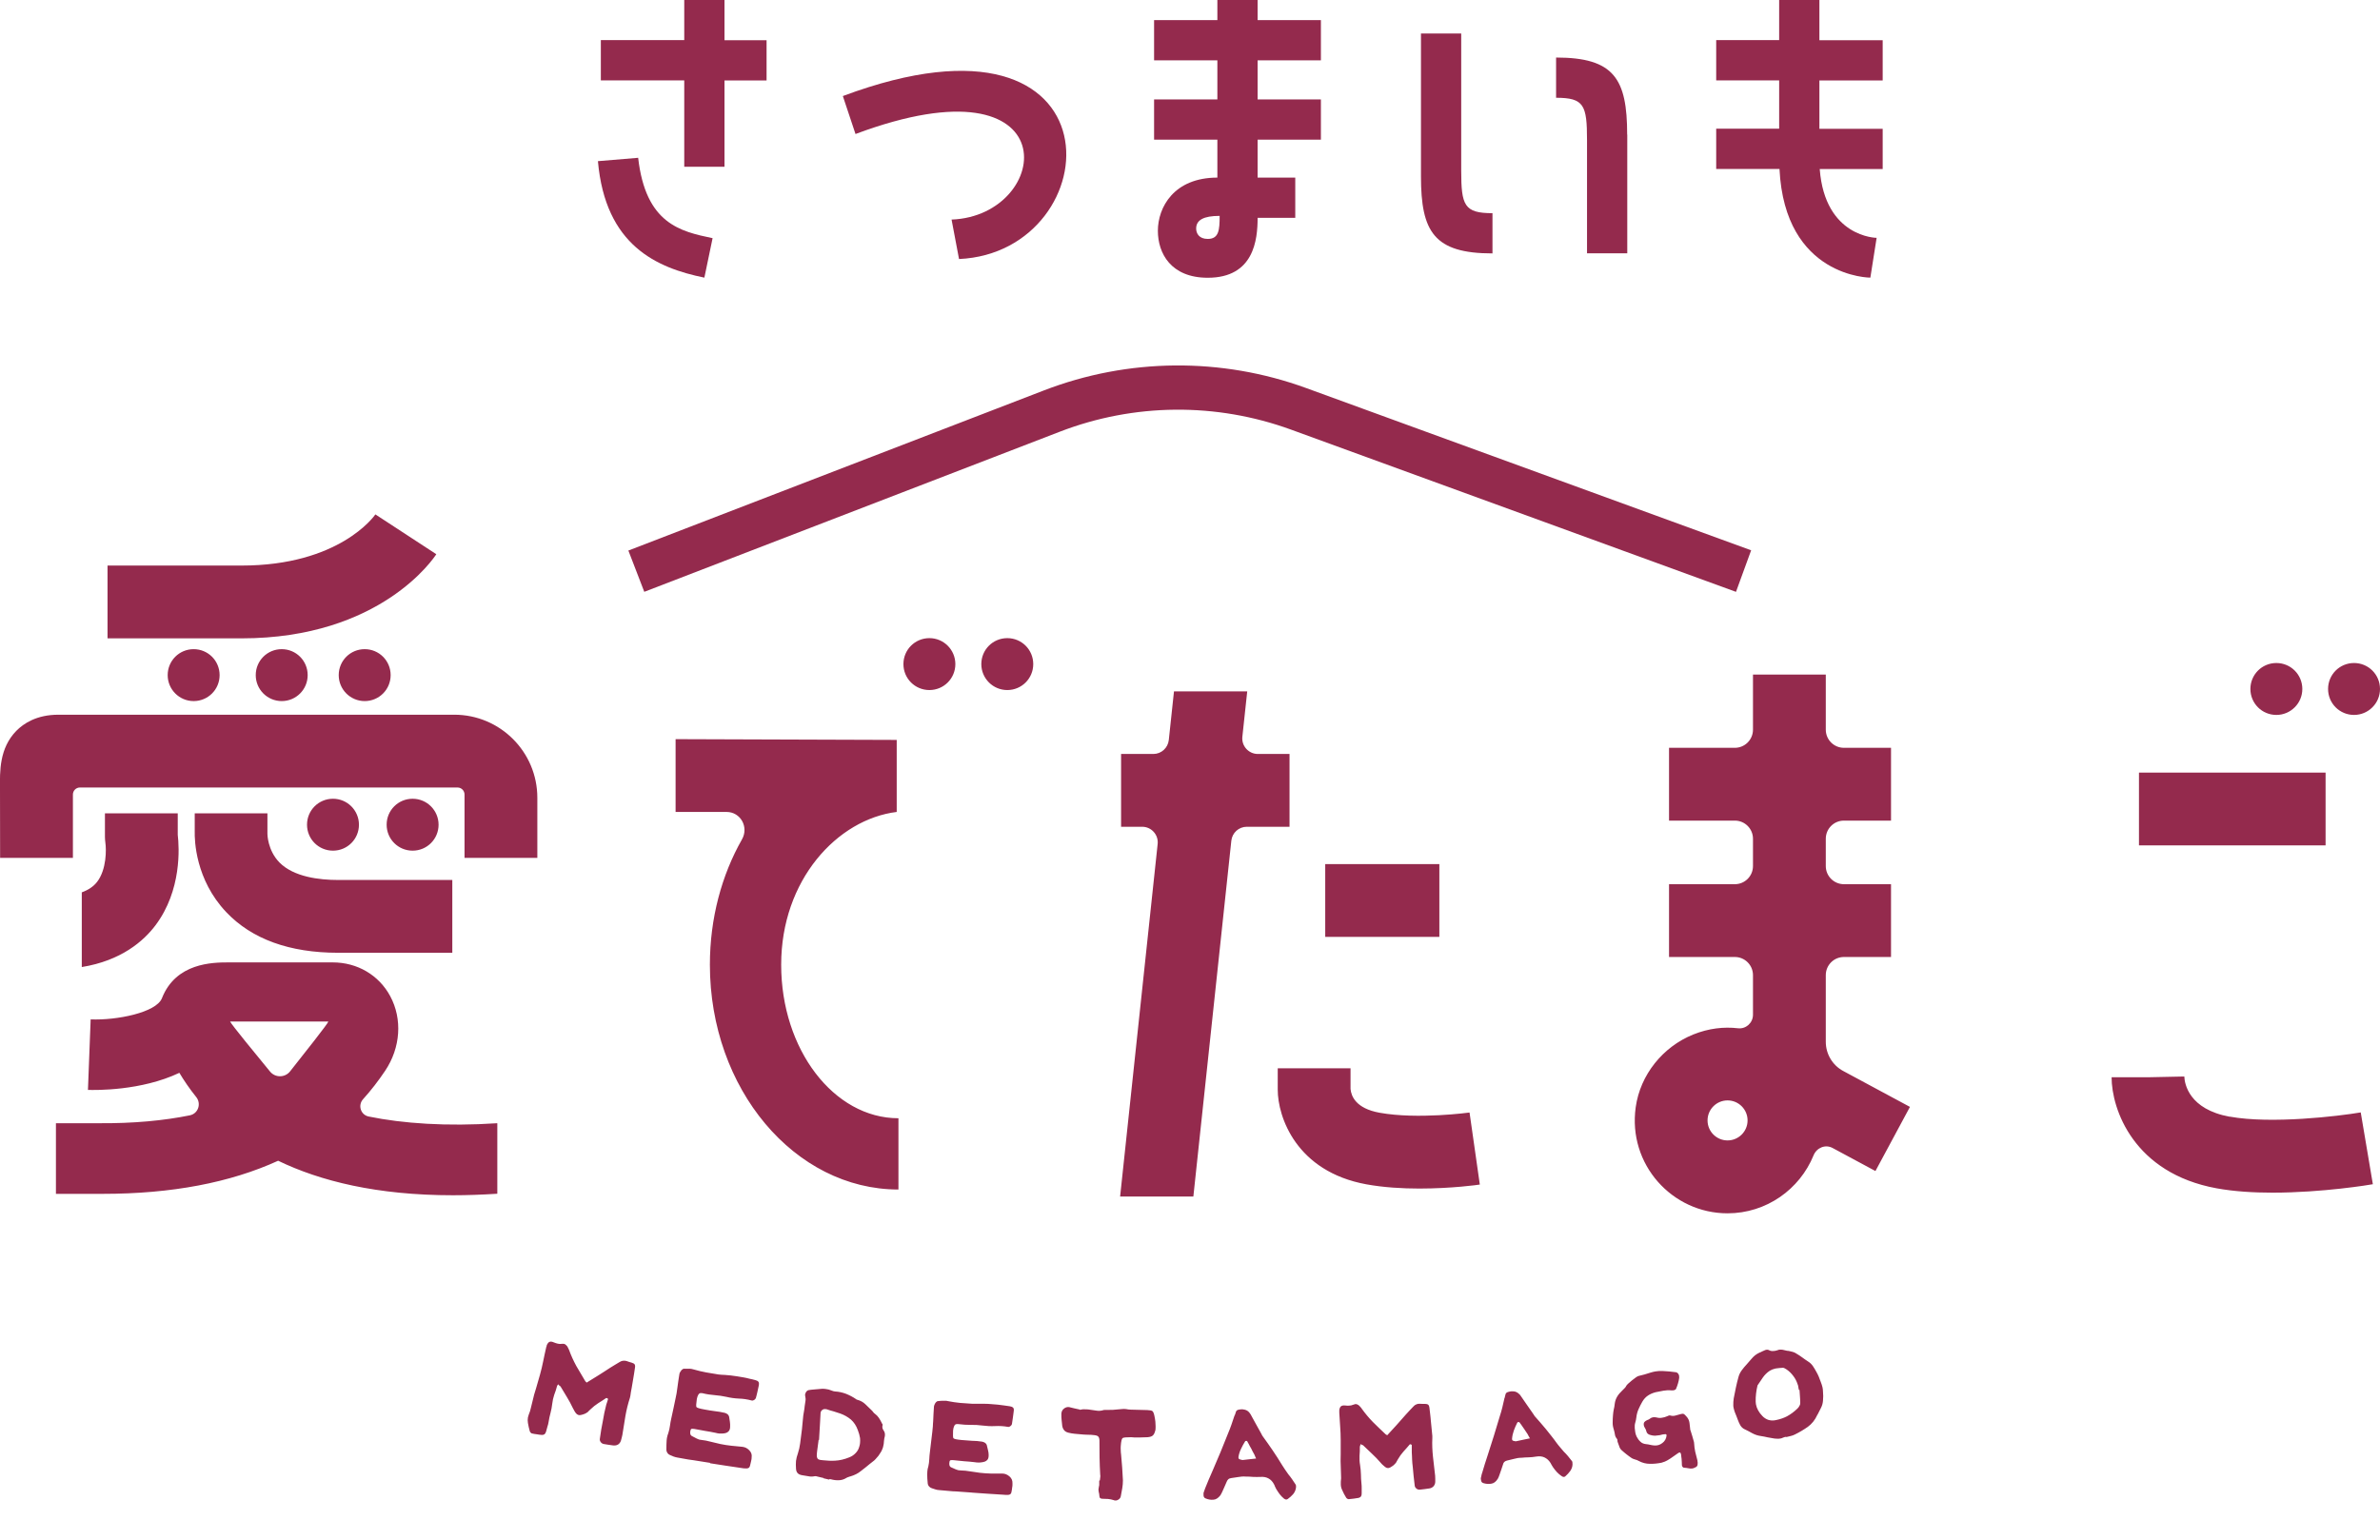
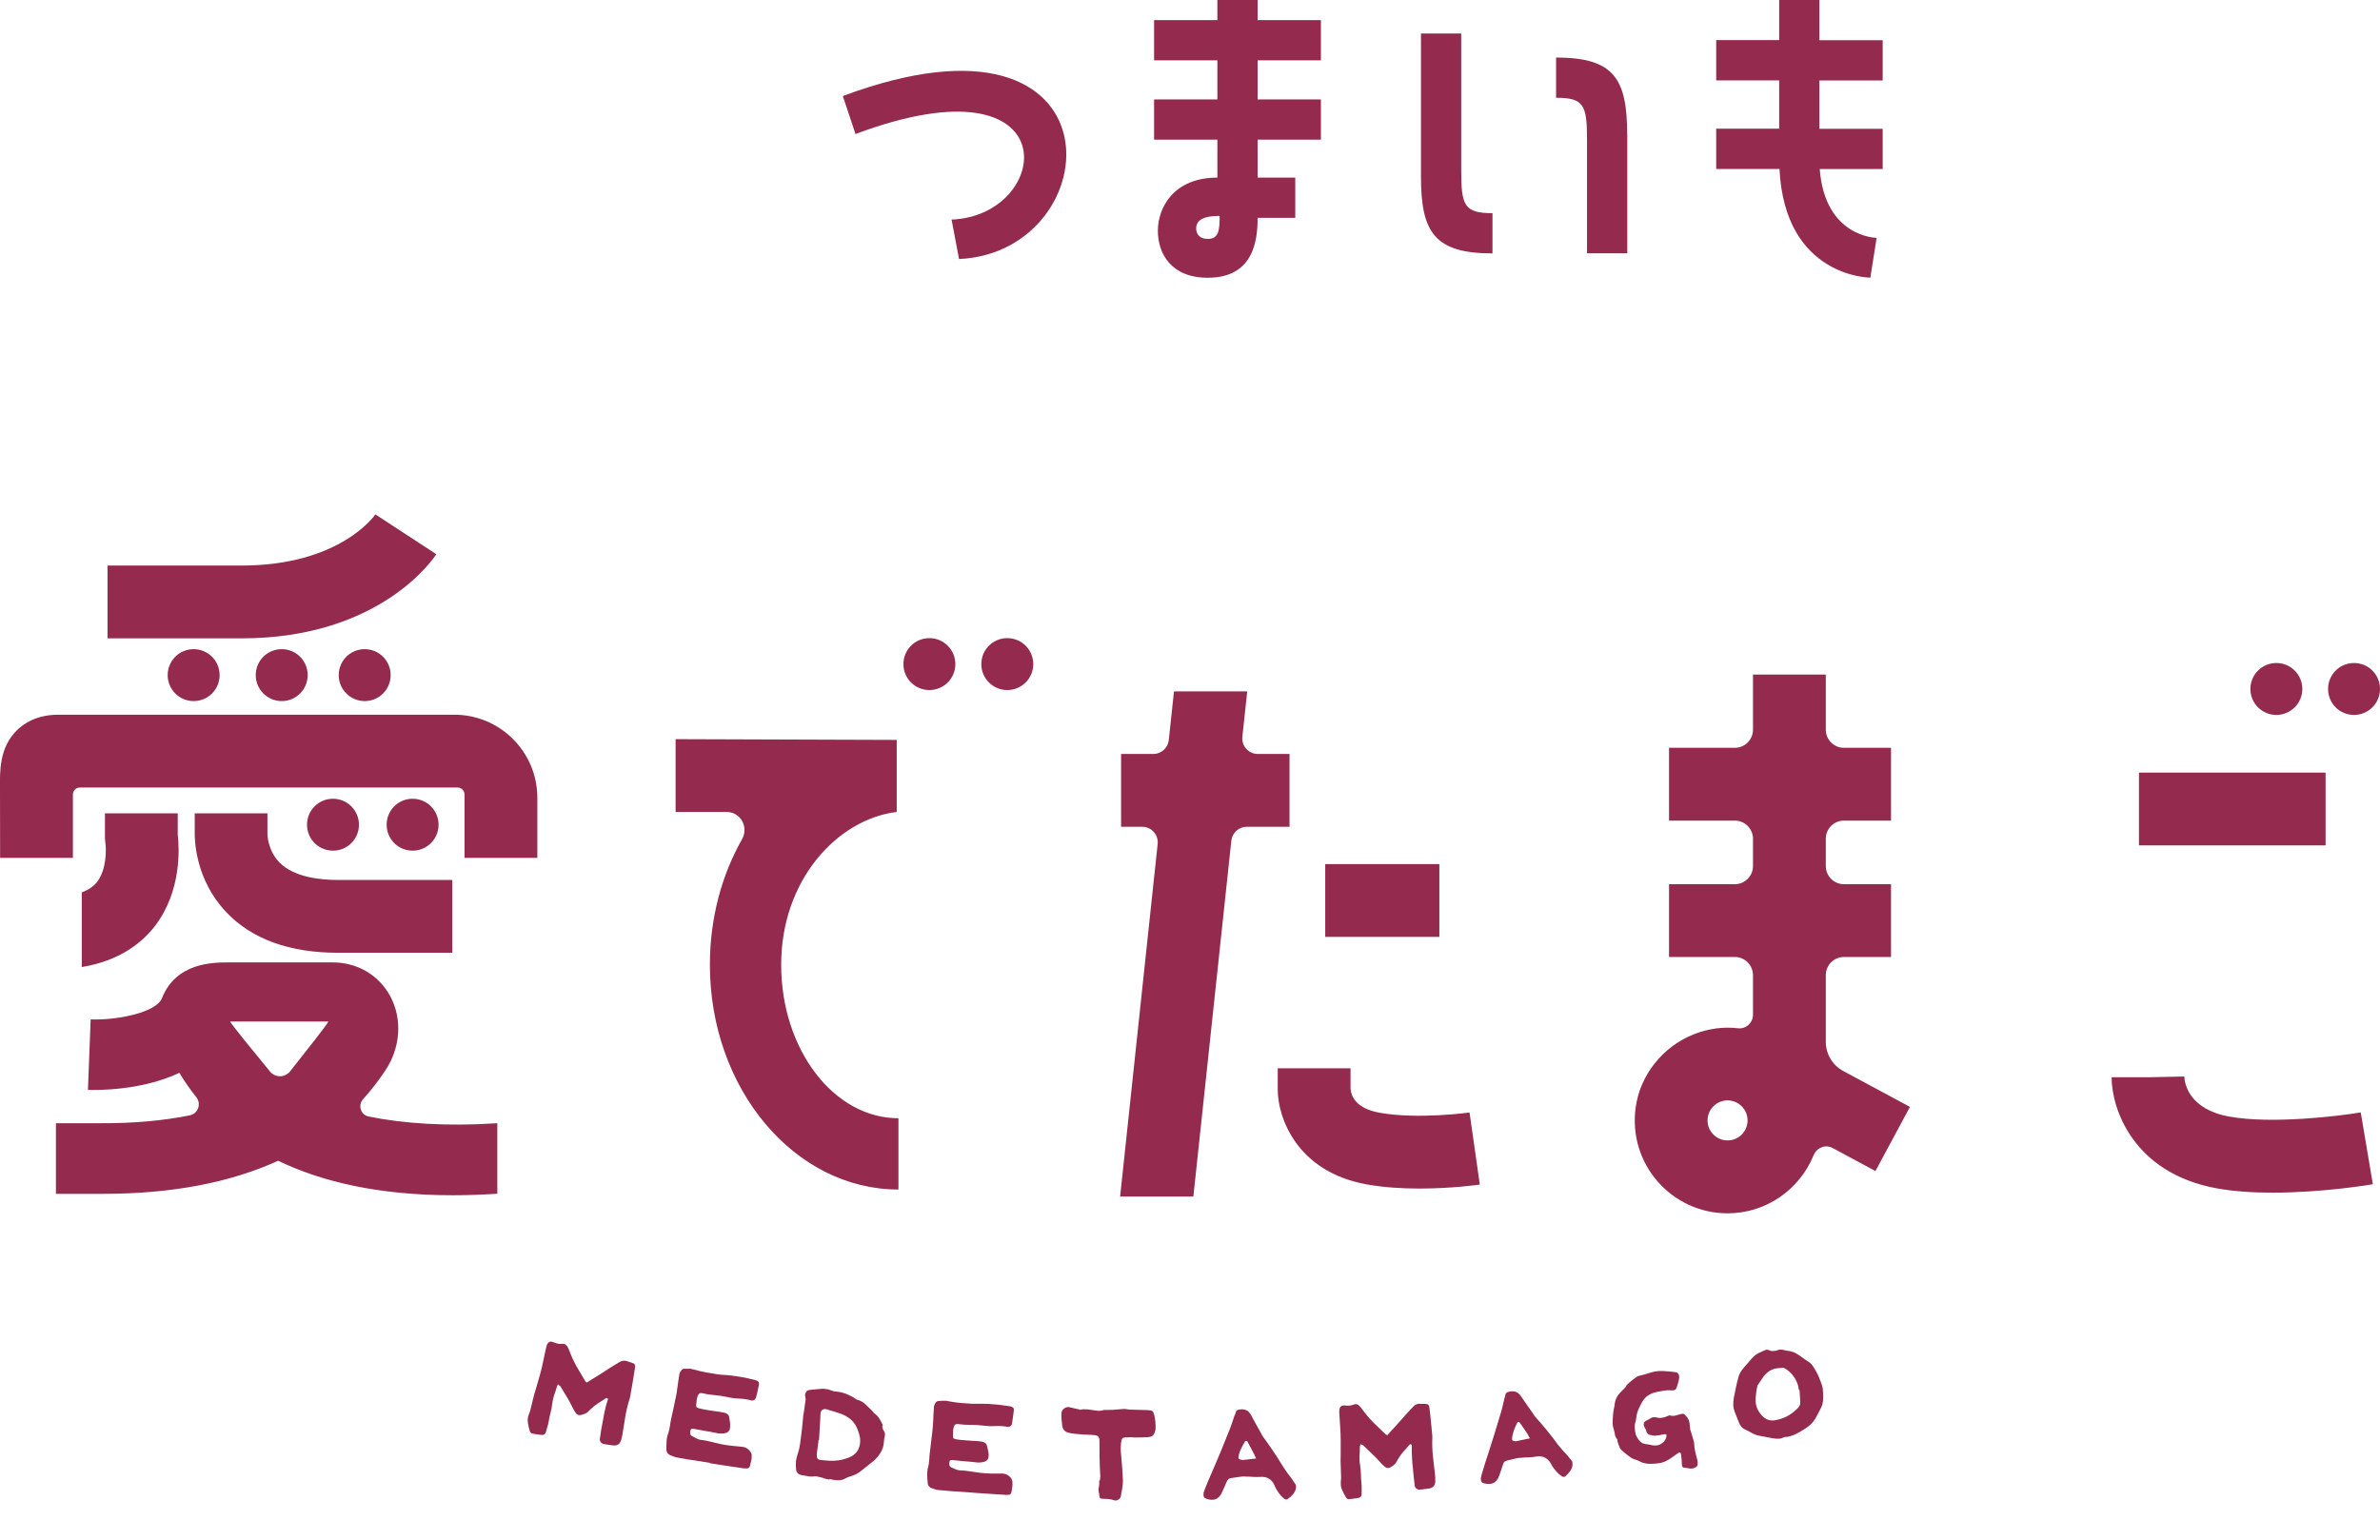
<svg xmlns="http://www.w3.org/2000/svg" id="_レイヤー_2" data-name="レイヤー 2" viewBox="0 0 220 142.36">
  <g id="_デザイン2" data-name="デザイン2">
    <g>
      <path d="M102.17,142.36h0s0-.01,0-.02c0,0,0,.01,0,.02ZM45.97,103.86v6.51c-1.43.09-2.8.14-4.1.14-7.03,0-12.26-1.31-16.16-3.19-4.45,2.03-9.85,3.06-16.21,3.06-.16,0-.32,0-.48,0h-3.85v-6.53h3.87c3.33.03,6.14-.25,8.51-.73.78-.16,1.08-1.09.58-1.7-.61-.76-1.12-1.51-1.55-2.23-3.54,1.68-7.76,1.6-8.45,1.58l.25-6.52c2.4.1,6.07-.63,6.59-1.96,1.29-3.27,4.66-3.31,6.16-3.31h9.62c2.28,0,4.27,1.17,5.32,3.12,1.14,2.12.96,4.76-.46,6.89-.63.94-1.31,1.82-2.05,2.64-.5.56-.22,1.45.52,1.6,3.16.65,7.24.93,11.87.62ZM30.35,94.45h-9.08c.13.28,2.38,3.03,3.69,4.62.48.59,1.38.58,1.85-.01,1.3-1.64,3.54-4.47,3.54-4.61ZM206.11,103.25c-3.76-.69-4.17-3.02-4.2-3.72l-3.36.07h-3.36c0,2.94,2.03,8.87,9.72,10.27,1.6.29,3.39.4,5.15.4,4.62,0,9.03-.73,9.28-.78l-1.12-6.64c-2.06.35-8.26,1.09-12.11.39ZM214.97,71.43h-17.25v6.73h17.25v-6.73ZM170.38,99.02l6.17,3.32-3.19,5.93-3.96-2.13c-.67-.36-1.47-.03-1.76.68-1.28,3.14-4.36,5.36-7.95,5.36-5.13,0-9.23-4.53-8.49-9.81.42-3,2.5-5.58,5.31-6.72,1.44-.58,2.84-.73,4.14-.58.74.09,1.39-.5,1.39-1.25v-3.66c0-.93-.75-1.68-1.68-1.68h-6.08v-6.73h6.08c.93,0,1.68-.75,1.68-1.68v-2.52c0-.93-.75-1.68-1.68-1.68h-6.08v-6.73h6.08c.93,0,1.68-.75,1.68-1.68v-5.09h6.73v5.09c0,.93.75,1.68,1.68,1.68h4.35v6.73h-4.35c-.93,0-1.68.75-1.68,1.68v2.52c0,.93.75,1.68,1.68,1.68h4.35v6.73h-4.35c-.93,0-1.68.75-1.68,1.68v6.16c0,1.13.62,2.17,1.61,2.7ZM161.54,103.59c0-1.02-.83-1.85-1.85-1.85s-1.85.83-1.85,1.85.83,1.85,1.85,1.85,1.85-.83,1.85-1.85ZM72.21,89.19c0-7.82,5.18-13.44,10.68-14.12v-6.66c-.08,0-20.44-.07-20.44-.07v6.73h4.71c1.3,0,2.07,1.4,1.43,2.53-1.88,3.31-2.97,7.3-2.97,11.6,0,11.46,7.82,20.78,17.43,20.78v-6.59c-5.98,0-10.84-6.37-10.84-14.19ZM42,66.08H5.4c-2.01,0-3.22.81-3.89,1.49C-.06,69.18-.02,71.28,0,72.98c0,.25.01,6.34.01,6.34h6.73v-5.86c0-.36.29-.65.65-.65h34.9c.36,0,.65.29.65.65v5.86h6.73v-5.56c0-4.24-3.44-7.68-7.68-7.68ZM24.73,75.2h-6.73v1.67c-.02.81.06,4.45,2.91,7.46,2.37,2.5,5.85,3.76,10.34,3.76h10.56v-6.73h-10.56c-1.74,0-4.09-.28-5.41-1.61-1.12-1.14-1.12-2.65-1.12-2.65,0-.06,0-.12,0-.18v-1.72ZM33.18,76.25c0-1.32-1.07-2.4-2.4-2.4s-2.4,1.07-2.4,2.4,1.07,2.4,2.4,2.4,2.4-1.07,2.4-2.4ZM23.64,62.42c0,1.32,1.07,2.4,2.4,2.4s2.4-1.07,2.4-2.4-1.07-2.4-2.4-2.4-2.4,1.07-2.4,2.4ZM15.5,62.42c0,1.32,1.07,2.4,2.4,2.4s2.4-1.07,2.4-2.4-1.07-2.4-2.4-2.4-2.4,1.07-2.4,2.4ZM40.54,76.25c0-1.32-1.07-2.4-2.4-2.4s-2.4,1.07-2.4,2.4,1.07,2.4,2.4,2.4,2.4-1.07,2.4-2.4ZM88.31,61.4c0-1.32-1.07-2.4-2.4-2.4s-2.4,1.07-2.4,2.4,1.07,2.4,2.4,2.4,2.4-1.07,2.4-2.4ZM90.71,61.4c0,1.32,1.07,2.4,2.4,2.4s2.4-1.07,2.4-2.4-1.07-2.4-2.4-2.4-2.4,1.07-2.4,2.4ZM210.42,66.1c1.32,0,2.4-1.07,2.4-2.4s-1.07-2.4-2.4-2.4-2.4,1.07-2.4,2.4,1.07,2.4,2.4,2.4ZM217.6,66.1c1.32,0,2.4-1.07,2.4-2.4s-1.07-2.4-2.4-2.4-2.4,1.07-2.4,2.4,1.07,2.4,2.4,2.4ZM31.31,62.42c0,1.32,1.07,2.4,2.4,2.4s2.4-1.07,2.4-2.4-1.07-2.4-2.4-2.4-2.4,1.07-2.4,2.4ZM40.33,51.24l-5.63-3.68c-.13.19-3.37,4.73-12.37,4.73h-12.39v6.73h12.39c12.87,0,17.8-7.46,18-7.78ZM115.25,76.44h3.95v-6.73h-2.93c-.85,0-1.52-.74-1.43-1.59l.45-4.2h-6.77l-.48,4.5c-.08.73-.69,1.29-1.43,1.29h-2.98v6.73h1.95c.85,0,1.52.74,1.43,1.59l-3.47,32.6h6.77l3.51-32.9c.08-.73.69-1.29,1.43-1.29ZM122.5,86.62h10.55v-6.73h-10.55v6.73ZM131.2,109.89c2.98,0,5.43-.34,5.59-.37l-.95-6.66s-4.79.66-8.32.02c-2.2-.4-2.62-1.54-2.68-2.2v-1.91h-6.73v1.98c0,2.51,1.71,7.57,8.2,8.75,1.6.29,3.31.39,4.89.39ZM7.56,82.5v6.91c3.64-.59,5.72-2.4,6.82-3.87,2.42-3.23,2.19-7.16,2.05-8.36v-1.98h-6.73v2.2c0,.16.02.35.04.51.09.62.12,2.47-.76,3.62-.33.43-.81.75-1.41.97ZM51.6,127.98s-.05.08-.07.1c-.02.03-.04.05-.04.08-.07.27-.16.54-.26.8-.09.27-.15.54-.18.81-.03.3-.09.58-.16.86-.07.27-.14.55-.18.84-.02.15-.06.29-.11.44-.04.15-.08.3-.12.44-.03.11-.08.19-.14.25-.06.05-.14.07-.25.07-.16-.01-.31-.03-.47-.06-.16-.02-.31-.04-.46-.08-.04,0-.08-.04-.12-.09-.04-.04-.06-.08-.07-.12-.07-.25-.13-.51-.17-.76-.03-.17-.03-.34,0-.51.02-.09.05-.18.08-.27.08-.19.15-.39.19-.6.05-.2.1-.41.15-.61.09-.42.21-.84.34-1.24.12-.42.24-.83.36-1.25.11-.4.21-.81.29-1.22.09-.42.17-.83.27-1.25,0-.04.02-.08.04-.12,0-.04.02-.07.02-.11.07-.16.15-.27.25-.31.1-.05.24-.03.42.05.11.05.23.08.34.11.12.03.24.04.37.02.08-.01.15-.01.21,0,.05.01.1.03.15.07.09.07.17.16.22.28.02.04.04.08.06.12.02.03.03.07.05.11.18.5.4.98.66,1.46.27.47.54.93.82,1.39.01.02.03.05.06.07.03.02.05.05.08.08.37-.23.73-.46,1.1-.68.36-.22.71-.46,1.07-.69.14-.09.29-.18.44-.27.15-.09.3-.18.45-.27.1-.06.2-.1.3-.11.11-.02.22,0,.34.03.08.03.15.06.23.08.08.02.16.04.24.07.13.04.22.09.26.15.04.06.06.16.04.28-.03.2-.06.4-.09.6-.03.2-.06.4-.1.6-.04.24-.08.47-.12.71-.05.24-.09.48-.12.72,0,.03-.01.06-.02.09,0,.03-.01.06-.02.09-.18.56-.32,1.12-.42,1.7-.09.57-.19,1.15-.28,1.74-.02.09-.04.17-.06.26-.02.09-.05.17-.07.26-.05.16-.14.28-.26.36-.13.08-.28.11-.46.09-.14-.02-.28-.04-.43-.06-.15-.02-.29-.05-.43-.07-.12-.02-.22-.08-.29-.18-.07-.09-.1-.19-.08-.31.04-.29.09-.58.13-.86.05-.28.1-.56.16-.85.04-.22.08-.44.12-.66.05-.21.1-.43.15-.64.02-.11.05-.21.09-.31.03-.11.06-.22.1-.32,0-.01,0-.03-.01-.05-.01-.02-.02-.04-.04-.05-.02-.01-.04-.02-.07-.02-.02,0-.04,0-.05,0-.24.16-.49.33-.74.48-.25.16-.48.35-.69.55-.06.06-.12.11-.18.17-.05.07-.11.12-.19.16-.07.05-.15.09-.24.12-.08.03-.17.06-.27.08-.09.03-.18.03-.27,0-.09-.03-.16-.09-.22-.17-.06-.07-.11-.15-.15-.23-.05-.08-.09-.16-.13-.24-.16-.35-.35-.69-.55-1.02-.2-.33-.39-.66-.59-.98-.03-.02-.07-.05-.1-.07-.03-.03-.06-.06-.1-.1ZM65.63,135.25c-.5-.08-1-.16-1.51-.24-.17-.02-.34-.04-.5-.07-.34-.06-.67-.12-1.01-.18-.11-.02-.23-.05-.34-.09-.11-.04-.22-.09-.33-.14-.12-.05-.2-.12-.26-.22-.06-.1-.09-.22-.08-.34,0-.25,0-.5.02-.75,0-.09.02-.18.03-.27.03-.16.07-.31.13-.46.07-.22.12-.44.15-.67.03-.23.07-.45.12-.67.06-.31.13-.61.2-.92.07-.3.13-.6.19-.91.04-.16.07-.33.1-.49.02-.16.05-.33.07-.49.03-.22.06-.44.09-.65.03-.21.06-.43.1-.64.01-.07.03-.13.07-.19.04-.07.08-.13.13-.19.03-.03.07-.06.12-.09.04-.03.09-.04.14-.03.15,0,.29,0,.44,0,.08,0,.16,0,.24.02.07.01.13.03.2.05.38.11.76.2,1.14.27.38.06.76.13,1.14.19.19.02.38.04.57.04.19.01.38.03.56.05.19.02.39.05.58.08.2.03.4.06.6.1.18.03.36.07.54.12.19.04.38.08.55.13.13.03.23.08.29.16.05.07.06.17.04.3-.04.2-.08.4-.13.6-.05.2-.09.41-.15.6-.03.07-.08.13-.16.18-.08.05-.17.07-.25.04-.38-.1-.77-.16-1.16-.17-.4-.02-.78-.07-1.15-.16-.36-.08-.73-.13-1.09-.16-.36-.03-.73-.08-1.09-.17-.17-.04-.28-.02-.34.03-.06.06-.12.15-.16.28-.01.04-.03.08-.03.12-.01.04-.03.08-.03.12-.06.4-.07.64-.04.71.04.08.3.16.76.24.31.06.62.11.93.15.31.03.62.09.94.16.1.03.19.08.26.13.07.06.11.13.14.24.02.15.04.31.07.46.02.15.03.31.02.46,0,.22-.07.37-.19.46-.11.1-.28.15-.51.16-.1,0-.21,0-.31,0-.11-.01-.21-.03-.32-.06-.32-.07-.65-.13-.98-.18-.33-.06-.66-.12-.98-.18-.13-.02-.22-.02-.28-.01-.05.02-.08.07-.09.13-.04.13-.04.24-.02.34.02.09.08.17.18.21.13.07.26.14.4.21.13.07.27.12.42.13.3.03.59.09.89.17.29.07.59.14.88.21.33.07.67.12,1.02.16.34.04.68.07,1.03.1.25.03.46.14.63.32.18.18.26.4.22.65,0,.05,0,.11-.01.16-.01.08-.03.16-.05.24-.03.13-.06.26-.09.38-.02.09-.06.15-.11.19-.06.04-.13.06-.22.06-.09,0-.17-.01-.26-.01-.09-.01-.18-.03-.27-.04-.47-.07-.94-.14-1.41-.21-.47-.07-.94-.15-1.42-.22ZM76.12,136.65c-.17-.04-.34-.08-.51-.12-.05-.01-.11-.03-.16-.04-.06-.01-.12-.01-.16,0-.19.04-.38.04-.56,0-.18-.03-.37-.06-.55-.09-.21-.03-.36-.1-.44-.19-.1-.1-.15-.24-.16-.43-.02-.24-.02-.47,0-.71.03-.23.09-.46.17-.68.1-.3.17-.61.21-.92.04-.31.08-.63.12-.94.04-.27.07-.55.09-.82.02-.28.05-.55.08-.82.02-.14.04-.28.07-.43.03-.15.05-.3.06-.44.02-.16.04-.31.07-.47.03-.15.02-.31-.02-.48-.02-.06-.02-.11,0-.18.02-.07.04-.12.07-.17.02-.04.05-.08.1-.12.04-.04.09-.06.13-.07.16-.03.31-.05.48-.06.16-.01.32-.02.47-.04.21-.03.41-.04.62-.01,0,0,0,0,.01,0,.19.02.39.07.57.15.04.01.09.03.14.05.05.01.1.02.16.03.37.02.71.1,1.03.22.32.13.63.29.92.49.02.02.04.03.05.04.02.01.04.02.07.02.29.08.55.22.75.42.21.2.41.4.62.6.04.05.08.1.12.15.04.05.08.09.14.13.14.1.26.23.35.36.09.14.18.28.25.43.01.04.03.08.07.13.03.04.04.07.04.1-.06.19-.03.36.09.52.09.13.13.27.12.43,0,.03,0,.06-.01.1-.04.15-.07.31-.08.46,0,.16-.03.32-.07.48-.02.09-.04.18-.09.27-.03.09-.07.17-.12.25-.07.12-.15.24-.23.35-.09.11-.18.21-.27.31-.07.08-.16.16-.26.23-.09.07-.19.15-.28.22-.13.11-.26.22-.39.32-.14.11-.27.21-.41.32-.14.12-.3.22-.46.3-.16.08-.34.15-.51.2-.06.02-.13.03-.19.06-.06.02-.12.04-.17.07-.23.15-.47.22-.72.23-.24.01-.48-.02-.74-.09-.02-.01-.05-.01-.07,0-.02,0-.04,0-.06-.02-.02.02-.03.03-.03.04,0,0,0,0,0,.01-.17-.04-.35-.08-.51-.12ZM75.71,133.13s-.02,0-.02,0c0,0-.02,0-.02,0-.02.18-.04.36-.07.53-.02.18-.04.35-.07.53,0,.07-.02.13-.02.19,0,.06-.01.12-.01.19,0,.12.02.21.07.28.05.07.13.11.25.13.09.01.18.02.26.03.37.04.74.06,1.1.04.45-.02.89-.13,1.33-.31.23-.09.42-.22.58-.39.16-.16.28-.36.34-.6.04-.12.06-.23.07-.33.02-.16.01-.31,0-.46-.04-.25-.11-.5-.21-.75-.14-.39-.35-.71-.63-.96-.29-.24-.62-.43-.99-.56-.21-.07-.41-.13-.62-.2-.21-.05-.41-.12-.62-.19-.04-.01-.07-.02-.11-.02-.11-.01-.2,0-.28.06-.11.06-.17.16-.19.3,0,0,0,.02,0,.02,0,.13-.02.25-.02.38,0,.13-.02.25-.02.38-.01.28-.03.57-.05.85-.01.28-.03.57-.05.86ZM89.86,138c-.5-.03-1.01-.07-1.52-.11-.17,0-.34-.01-.5-.03-.34-.03-.68-.06-1.02-.09-.12,0-.23-.03-.34-.06-.11-.03-.23-.07-.34-.11-.12-.04-.21-.1-.28-.19-.07-.09-.11-.21-.11-.34-.03-.25-.04-.5-.04-.75,0-.09,0-.18.01-.27.01-.16.04-.31.09-.46.05-.22.08-.45.09-.68.01-.23.03-.46.06-.68.03-.31.07-.62.11-.93.04-.3.08-.61.11-.92.02-.16.04-.33.05-.5,0-.16.02-.33.03-.49.01-.22.02-.44.03-.66.01-.22.03-.43.04-.65,0-.07.02-.13.05-.2.03-.07.06-.14.11-.2.03-.03.06-.07.11-.1.04-.03.09-.05.14-.04.14-.02.29-.03.43-.03.08,0,.16,0,.24,0,.07,0,.13.01.2.03.39.08.77.13,1.15.17.38.03.77.06,1.15.08.19,0,.38,0,.57,0,.19,0,.38,0,.56,0,.2,0,.39.01.59.03.2.01.4.03.61.05.18.02.36.04.55.07.19.02.38.05.56.08.14.02.23.06.3.13.06.06.08.16.06.3-.02.2-.05.4-.08.61-.03.21-.06.41-.09.61-.02.07-.07.14-.15.19-.08.06-.16.08-.24.06-.39-.07-.78-.09-1.17-.07-.4.02-.78,0-1.16-.05-.37-.05-.74-.07-1.1-.06-.37,0-.73-.02-1.1-.07-.17-.02-.29,0-.34.06-.06.06-.1.16-.14.29-.01.05-.02.08-.02.12-.01.04-.02.08-.02.12-.02.4-.01.64.03.71.05.07.31.13.78.17.31.03.62.05.93.07.31,0,.63.03.95.08.1.02.19.06.27.11.07.05.13.12.16.22.04.15.07.3.11.46.04.15.06.3.06.45,0,.22-.04.38-.15.47-.1.11-.26.17-.5.2-.1.02-.21.02-.31.02-.11,0-.21-.01-.32-.03-.33-.04-.66-.07-.99-.09-.34-.03-.66-.06-.99-.1-.13-.01-.22,0-.28.01-.05.03-.07.07-.08.14-.03.13-.02.25,0,.34.03.09.1.16.19.19.13.05.27.11.41.18.13.06.28.09.43.09.3,0,.6.04.9.09.3.04.6.09.89.13.34.04.68.06,1.03.07.34,0,.68,0,1.03,0,.25,0,.46.09.66.26.2.17.29.38.28.63,0,.05,0,.1,0,.16,0,.08-.01.16-.03.25-.01.13-.03.26-.06.39-.01.09-.04.15-.09.2-.06.05-.13.08-.21.08-.09,0-.17,0-.26,0-.09,0-.18-.01-.27-.02-.47-.03-.94-.06-1.42-.09-.47-.03-.95-.06-1.43-.1ZM101.67,136.87c.01-.09.02-.18.03-.26.02-.09.02-.18,0-.27-.03-.52-.05-1.05-.06-1.57,0-.52-.01-1.05-.01-1.57,0-.17-.04-.3-.1-.37-.07-.08-.19-.12-.36-.14-.21-.03-.42-.04-.64-.04-.21,0-.42-.02-.64-.04-.19-.01-.37-.03-.56-.05-.19-.02-.38-.05-.57-.1-.16-.04-.28-.1-.38-.21-.09-.1-.16-.24-.19-.42-.02-.2-.04-.39-.06-.57-.02-.15-.02-.3-.02-.46,0-.04,0-.07,0-.11.02-.2.1-.36.26-.47.12-.09.26-.14.4-.13.04,0,.08,0,.12.02.13.03.27.07.41.1.14.03.28.06.41.09.04,0,.07.02.1.03.04.02.07.02.09,0,.13-.03.25-.04.37-.03.13,0,.26,0,.38.02.22.04.45.07.69.1.23.04.47.02.7-.06.28,0,.55,0,.82-.01.27-.02.55-.04.82-.07.14-.02.27-.02.42,0,.14.03.28.05.43.05.25.01.51.02.75.02.26,0,.51.01.77.02.24.01.4.04.47.09.07.05.14.19.19.44.04.18.07.36.09.55.01.13.02.27.02.4,0,.05,0,.1,0,.15,0,.05,0,.11-.01.17,0,.05-.02.11-.04.16-.05.19-.12.32-.22.4-.09.08-.25.13-.47.15-.2,0-.41.01-.63.02-.2,0-.41,0-.63,0-.05,0-.09,0-.12-.01-.05,0-.09-.01-.14-.01-.44,0-.7.02-.79.08-.08.06-.14.3-.17.74-.01.13-.01.27,0,.39,0,.13.01.25.03.38.03.4.07.8.1,1.2.03.4.05.8.07,1.2,0,.24-.02.48-.06.72-.04.25-.09.48-.13.71-.02.15-.09.27-.23.35-.09.06-.19.09-.28.08-.05,0-.09,0-.14-.03-.18-.06-.35-.09-.53-.11-.18-.01-.36-.02-.53-.02-.08,0-.14-.02-.18-.05-.05-.02-.08-.08-.09-.17-.01-.15-.03-.3-.07-.44-.03-.15-.02-.3.02-.46.03-.09.04-.19.03-.29,0-.1,0-.19,0-.29,0,0,0,.01,0,.02,0,0,.02,0,.02,0ZM111.25,138.04c.02-.06.05-.13.07-.21.02-.08.05-.16.09-.25.11-.26.21-.52.32-.78.11-.26.23-.52.34-.78.25-.58.5-1.17.75-1.76.24-.59.48-1.17.71-1.76.11-.26.21-.52.3-.78.09-.27.18-.54.27-.8,0-.01.01-.03.01-.03,0,0,.01-.02.02-.02.04-.1.08-.2.11-.32.03-.11.11-.18.23-.21.1-.02.21-.04.3-.04.07,0,.14,0,.2.02.17.02.33.09.46.22.04.04.07.08.1.12.03.04.06.08.08.12.15.27.3.54.45.82.15.27.3.53.45.81.04.07.08.13.11.2.02.06.06.12.1.18.15.21.3.42.46.64.15.21.3.43.45.65.15.23.3.45.45.68.14.23.29.46.43.69.09.15.18.29.28.43.1.15.2.29.3.43.12.14.24.3.35.46.11.16.21.32.32.48.02.04.04.08.04.13,0,.01,0,.03,0,.06,0,.03,0,.06,0,.09-.03.24-.12.44-.27.62-.14.16-.31.31-.49.44-.04.03-.09.05-.14.05,0,0-.02,0-.03,0-.06-.01-.12-.04-.18-.08-.15-.12-.28-.26-.4-.41-.11-.15-.22-.31-.32-.48-.04-.07-.08-.15-.11-.22-.03-.07-.05-.14-.09-.21-.13-.25-.3-.43-.5-.54-.2-.12-.46-.17-.75-.15-.22.01-.45.01-.68,0-.23-.02-.46-.03-.69-.03-.23-.02-.46,0-.68.04-.22.03-.45.07-.67.1-.11.02-.2.05-.26.11-.06.05-.11.13-.15.23-.07.15-.13.31-.2.46-.07.16-.15.32-.21.47-.02.04-.05.1-.08.16-.03.05-.06.11-.09.16-.2.26-.42.4-.66.41-.24.02-.48-.02-.73-.13-.07-.03-.12-.08-.15-.17-.02-.05-.02-.11-.02-.18,0-.04,0-.09,0-.13ZM116.11,134.85c-.03-.08-.07-.16-.1-.22-.02-.07-.05-.13-.09-.2-.09-.15-.17-.31-.25-.48-.09-.15-.18-.31-.26-.48-.02-.03-.04-.06-.06-.1-.02-.04-.03-.07-.05-.1-.02-.04-.06-.05-.1-.05,0,0-.02,0-.02,0-.04,0-.07.02-.09.05-.14.22-.26.45-.37.68-.12.24-.2.49-.24.76,0,.01,0,.03,0,.04,0,.04,0,.07.02.1.02.04.06.06.12.08.04.01.08.03.13.04.04.01.08.02.12.02.2-.02.4-.04.61-.07.21-.02.42-.04.64-.07ZM125.76,133.57c-.01.05-.03.09-.04.11-.01.03-.02.06-.02.09,0,.28,0,.56-.03.84-.01.29,0,.56.05.83.05.3.07.59.08.87,0,.28.02.57.05.86.02.15.02.3.02.45,0,.16,0,.31,0,.46,0,.11-.02.2-.06.27-.04.06-.12.11-.22.14-.15.03-.31.05-.46.07-.15.02-.31.04-.46.05-.04,0-.09-.01-.14-.05-.05-.03-.08-.06-.1-.1-.14-.22-.26-.45-.36-.69-.08-.15-.12-.32-.13-.5,0-.09,0-.18,0-.28.03-.2.04-.41.02-.63,0-.21-.01-.42-.02-.63-.02-.43-.03-.86-.01-1.29,0-.43,0-.87,0-1.3,0-.42-.02-.84-.05-1.25-.03-.42-.06-.85-.08-1.27,0-.04,0-.08,0-.12,0-.04,0-.07,0-.11.02-.17.07-.3.16-.37.09-.07.22-.09.41-.07.12.02.24.02.35.01.12,0,.24-.03.36-.08.07-.03.14-.05.2-.06.05,0,.11,0,.16.02.11.04.2.11.28.21.03.04.06.07.09.1.02.03.05.06.07.1.31.43.65.84,1.02,1.22.38.38.77.75,1.16,1.12.02.02.04.04.07.05.03.01.06.03.1.06.29-.32.58-.64.87-.95.28-.31.56-.63.84-.95.11-.13.23-.25.35-.38.12-.13.24-.25.36-.38.08-.09.16-.15.26-.19.1-.05.21-.07.33-.06.08,0,.16.01.24.01.08,0,.17,0,.25,0,.14,0,.23.03.29.08.06.05.09.13.11.26.02.2.05.4.07.6.02.2.05.4.06.6.03.24.05.47.07.71.02.25.05.49.07.72,0,.03,0,.06,0,.09,0,.03,0,.06,0,.09-.03.59,0,1.17.06,1.75.07.58.13,1.16.2,1.75,0,.09.01.18.01.27,0,.09,0,.18,0,.27,0,.17-.06.31-.15.42-.1.11-.24.19-.41.21-.14.02-.28.04-.43.06-.15.02-.29.03-.43.05-.12.01-.23-.02-.32-.1-.09-.07-.15-.16-.16-.28-.04-.29-.07-.58-.1-.87-.03-.28-.06-.57-.08-.86-.03-.22-.05-.45-.06-.67,0-.22-.02-.44-.03-.66,0-.11,0-.22,0-.33,0-.11,0-.23,0-.34,0-.01-.01-.03-.03-.04-.02-.01-.03-.03-.05-.04-.02,0-.05,0-.07,0-.02,0-.04,0-.04.01-.19.22-.38.45-.58.66-.2.23-.37.46-.51.71-.04.07-.08.14-.12.21-.03.08-.08.14-.14.2-.06.06-.12.13-.19.18-.07.05-.15.1-.23.15-.08.05-.17.08-.26.07-.09,0-.18-.04-.26-.11-.07-.05-.14-.11-.21-.18-.07-.06-.13-.13-.19-.2-.25-.29-.52-.57-.8-.83-.28-.27-.56-.53-.83-.79-.04-.01-.08-.03-.12-.04-.04-.02-.08-.04-.12-.07ZM136.89,136.64c.02-.06.03-.13.05-.22.01-.08.04-.17.07-.25.08-.27.16-.54.24-.8.09-.27.18-.54.26-.8.19-.61.39-1.21.58-1.82.19-.61.37-1.21.55-1.82.09-.26.16-.53.23-.8.06-.28.12-.55.19-.82,0-.02,0-.03,0-.03,0,0,.01-.02.02-.02.03-.1.06-.21.08-.32.02-.11.09-.19.21-.23.1-.03.2-.06.3-.07.07,0,.14,0,.2,0,.17,0,.33.06.48.18.04.03.08.07.12.11.03.03.07.07.09.11.18.26.35.51.53.77.17.25.35.5.53.76.05.06.09.12.13.19.03.06.07.11.11.17.17.2.34.39.52.59.17.2.34.4.51.6.17.21.34.42.51.64.17.21.33.43.49.65.1.14.21.27.32.4.11.14.22.27.34.4.13.13.27.27.39.42.12.15.24.3.36.45.03.03.05.08.05.13,0,.02,0,.03,0,.06,0,.03,0,.06.01.09,0,.24-.08.45-.21.64-.13.18-.28.34-.45.49-.04.04-.09.06-.13.06,0,0-.02,0-.03,0-.06,0-.13-.03-.18-.07-.16-.11-.31-.23-.44-.37-.13-.14-.25-.29-.36-.45-.05-.07-.09-.14-.13-.21-.03-.06-.07-.13-.11-.2-.15-.24-.34-.4-.55-.5-.21-.1-.47-.13-.77-.08-.22.04-.45.06-.68.07-.23,0-.46.02-.69.04-.23,0-.46.04-.67.1-.22.05-.44.11-.66.16-.11.03-.19.07-.25.13-.06.06-.1.14-.12.24-.05.16-.11.32-.16.48-.06.16-.12.33-.17.49-.02.05-.04.1-.06.16-.03.06-.05.11-.08.17-.17.28-.38.44-.62.47-.24.04-.49.02-.74-.06-.07-.02-.13-.07-.17-.15-.02-.05-.03-.11-.04-.18,0-.04,0-.09-.01-.13ZM141.43,133c-.04-.08-.08-.15-.12-.21-.03-.06-.07-.13-.1-.19-.1-.15-.2-.3-.3-.45-.1-.15-.2-.3-.31-.45-.02-.03-.04-.06-.07-.09-.02-.04-.04-.07-.06-.09-.03-.03-.06-.05-.11-.04,0,0-.01,0-.02,0-.04,0-.07.02-.09.06-.12.23-.22.47-.31.71-.09.25-.15.51-.17.77,0,.01,0,.03,0,.04,0,.04.02.07.03.1.03.03.07.06.12.06.04.01.08.02.13.03.04.01.08.01.12,0,.2-.04.4-.08.6-.13.2-.04.41-.08.63-.13ZM156.26,132.23c.06.19.11.37.17.55.05.19.1.38.16.56,0,.01,0,.03,0,.04,0,.02,0,.04.01.07.01.26.05.51.1.77.06.25.12.5.19.75,0,.03.01.06.02.09,0,.01,0,.03,0,.04,0,.04.02.09.02.13,0,.14-.01.25-.06.32-.05.07-.15.13-.29.18-.04.02-.09.03-.15.04-.11.02-.21.01-.31-.01-.15-.03-.3-.05-.45-.06-.06,0-.11-.03-.14-.08-.04-.05-.06-.1-.06-.16,0-.1-.01-.19-.01-.29-.01-.1-.01-.21-.02-.3-.01-.07-.02-.15-.03-.22,0-.08-.01-.15-.03-.22-.01-.07-.04-.11-.08-.13-.04-.02-.09,0-.15.03-.17.12-.33.23-.5.35-.16.12-.32.22-.49.32-.09.05-.18.1-.28.14-.1.04-.2.07-.3.1-.36.07-.72.11-1.07.1-.36,0-.71-.09-1.04-.27-.1-.06-.21-.1-.33-.13-.11-.03-.21-.07-.3-.12-.17-.11-.32-.23-.48-.35-.15-.12-.3-.24-.44-.37-.12-.1-.2-.23-.24-.37-.05-.14-.1-.27-.15-.41-.02-.05-.02-.1-.02-.14,0-.05-.01-.1-.03-.13-.11-.13-.18-.26-.2-.41-.02-.16-.06-.3-.1-.45-.04-.12-.07-.24-.09-.36-.02-.1-.02-.21-.02-.31,0-.23.01-.45.03-.68.01-.18.04-.35.07-.52.04-.17.08-.35.09-.52.03-.25.11-.48.23-.68.12-.2.28-.38.46-.55.07-.07.15-.14.22-.22.07-.06.12-.14.17-.24.05-.08.22-.25.52-.49.3-.24.5-.38.6-.4.37-.08.73-.19,1.1-.31.15-.05.3-.08.45-.11.22-.04.45-.05.68-.04.2.01.4.03.6.04.2.02.41.04.61.07.1.01.18.07.25.17.06.1.08.22.07.35-.02.17-.06.34-.11.51-.05.18-.11.34-.18.5,0,.03-.03.06-.07.08-.04.02-.07.04-.1.05-.04,0-.09.01-.13.02-.05,0-.1,0-.14,0-.25-.03-.5-.01-.73.03-.23.04-.47.09-.72.14-.27.07-.5.17-.71.31-.21.14-.38.33-.52.57-.13.23-.25.46-.35.69-.1.23-.17.48-.2.75-.02.16-.05.33-.1.49-.05.16-.06.32-.05.5.02.13.04.27.05.4.02.14.07.27.13.4.09.18.2.33.34.46.13.13.31.21.53.23.12.01.24.03.36.06.12.03.25.05.37.06.29.03.54-.04.77-.22.23-.17.36-.4.39-.68,0-.05,0-.08-.02-.11-.03-.03-.06-.04-.1-.03-.08,0-.17.02-.26.03-.08.02-.16.04-.24.06-.14.02-.29.04-.43.05-.15,0-.29-.02-.42-.06-.1-.02-.18-.06-.25-.11-.07-.05-.12-.13-.15-.24-.01-.08-.04-.16-.08-.22-.05-.08-.09-.15-.12-.22-.05-.15-.05-.27-.01-.36.05-.09.15-.17.31-.24.04-.02.07-.04.11-.04.03-.01.06-.03.09-.06.09-.08.2-.13.3-.15.11-.02.22-.01.33.01.18.05.35.06.51.03.17-.02.33-.07.49-.14.04-.02.09-.03.14-.06.05-.02.1-.02.14-.01.16.05.32.05.47.01.16-.04.31-.08.47-.13.14-.04.24-.05.29-.03.06.03.14.09.23.2.18.18.29.39.32.63.03.24.05.47.08.7ZM165.12,132.84c-.05.01-.11.02-.16.03-.05.02-.1.04-.14.05-.08.04-.16.07-.24.08-.05.01-.11.02-.16.02-.14,0-.28,0-.41-.02-.21-.03-.42-.07-.63-.11-.21-.05-.41-.09-.62-.12-.29-.04-.55-.13-.79-.26-.24-.14-.48-.26-.71-.37-.17-.08-.29-.2-.39-.36-.09-.16-.16-.32-.22-.48-.05-.12-.09-.24-.14-.37-.05-.13-.1-.25-.15-.37-.05-.13-.08-.26-.11-.39-.02-.08-.03-.16-.03-.23,0-.21,0-.43.04-.65.06-.33.13-.66.2-1,.07-.33.15-.66.24-.98.06-.23.17-.44.31-.63.15-.2.3-.38.47-.56.06-.07.13-.15.2-.23.07-.07.14-.15.2-.23.11-.14.23-.25.36-.36.13-.1.27-.18.42-.25.08-.02.15-.06.22-.1.08-.04.15-.07.23-.1.05-.03.1-.04.15-.05.01,0,.03,0,.06-.01.07,0,.14,0,.2.04.12.07.25.09.38.08.12,0,.24-.02.36-.06.13-.06.25-.08.37-.07.12,0,.23.03.35.06.07.02.14.04.22.05.07,0,.14.01.22.03.1.02.2.05.29.07.11.03.2.07.28.12.2.12.39.24.57.37.19.14.37.27.56.39.18.11.33.25.45.42.11.17.22.34.32.53.09.16.17.31.23.46.07.16.13.33.19.5.06.15.11.3.15.46.03.13.05.26.05.4.03.29.03.59,0,.88-.02.23-.08.45-.19.66-.11.2-.21.4-.31.61,0,0-.01,0-.02.02-.01.01-.02.02-.02.04-.2.44-.49.8-.86,1.07-.37.26-.77.5-1.2.71-.12.06-.25.11-.39.14-.14.03-.27.06-.41.1,0,0,0,0,0-.01,0,0,0,0,0-.01ZM166.35,128.51s-.03,0-.03,0c0,0-.02,0-.04,0-.02-.09-.04-.19-.05-.28-.01-.09-.03-.18-.07-.26-.09-.28-.22-.53-.4-.76-.17-.23-.37-.43-.62-.6-.05-.03-.11-.07-.17-.1-.05-.03-.11-.05-.16-.05-.21.01-.42.03-.63.06-.03,0-.06.01-.1.02-.17.04-.33.1-.48.19-.26.17-.47.38-.64.62-.17.25-.34.49-.5.74-.12.5-.18,1-.17,1.48,0,.1.02.19.03.29.07.37.27.73.59,1.06.16.17.34.28.53.35.19.06.39.08.6.05.07-.01.14-.03.2-.04.33-.07.65-.18.94-.33.35-.19.67-.43.96-.71.09-.08.15-.17.2-.27.06-.1.08-.2.07-.32,0-.19-.02-.38-.03-.58-.02-.19-.03-.38-.04-.58Z" style="fill: #942a4d;" />
      <g>
-         <path d="M55.27,14.9l3.72-.31c.69,6.09,3.89,6.81,6.88,7.43l-.76,3.65c-4.4-.9-9.15-2.96-9.84-10.77ZM63.25,7.43h-7.71v-3.72h7.71V0h3.72v3.72h3.89v3.72h-3.89v7.98h-3.72v-7.98Z" style="fill: #942a4d;" />
        <path d="M88.65,23.95l-.69-3.65c9.36-.34,11.01-15.35-8.88-7.91l-1.17-3.51c26.22-9.8,24.74,14.45,10.73,15.07Z" style="fill: #942a4d;" />
        <path d="M116.25,1.86h5.85v3.72h-5.85v3.61h5.85v3.72h-5.85v3.51h3.48v3.72h-3.48c0,2.03-.34,5.54-4.61,5.54-3.41,0-4.61-2.27-4.61-4.34,0-2.17,1.48-4.92,5.5-4.92v-3.51h-5.85v-3.72h5.85v-3.61h-5.85V1.86h5.85V0h3.72v1.86ZM112.74,19.96c-1.48,0-2.17.38-2.17,1.17,0,.45.27.96,1.07.96,1.03,0,1.1-.82,1.1-2.13Z" style="fill: #942a4d;" />
        <path d="M137.96,19.71v3.72c-5.4,0-6.61-2-6.61-7.12V3.1h3.72v12.66c0,3.23.27,3.95,2.89,3.95ZM150.42,12.45v10.97h-3.72v-10.46c0-3.24-.27-3.92-2.86-3.92v-3.72c5.36,0,6.57,1.96,6.57,7.12Z" style="fill: #942a4d;" />
        <path d="M168.18,3.72h5.85v3.72h-5.85v4.47h5.85v3.72h-5.82c.48,6.33,5.26,6.36,5.26,6.36l-.58,3.68s-7.91,0-8.4-10.05h-5.85v-3.72h5.82v-4.47h-5.82v-3.72h5.82V0h3.72v3.72Z" style="fill: #942a4d;" />
      </g>
-       <path d="M58.82,52.81l38.4-14.8c7.33-2.83,15.44-2.9,22.82-.21l41.13,15" style="fill: none; stroke: #942a4d; stroke-miterlimit: 10; stroke-width: 4.09px;" />
    </g>
  </g>
</svg>